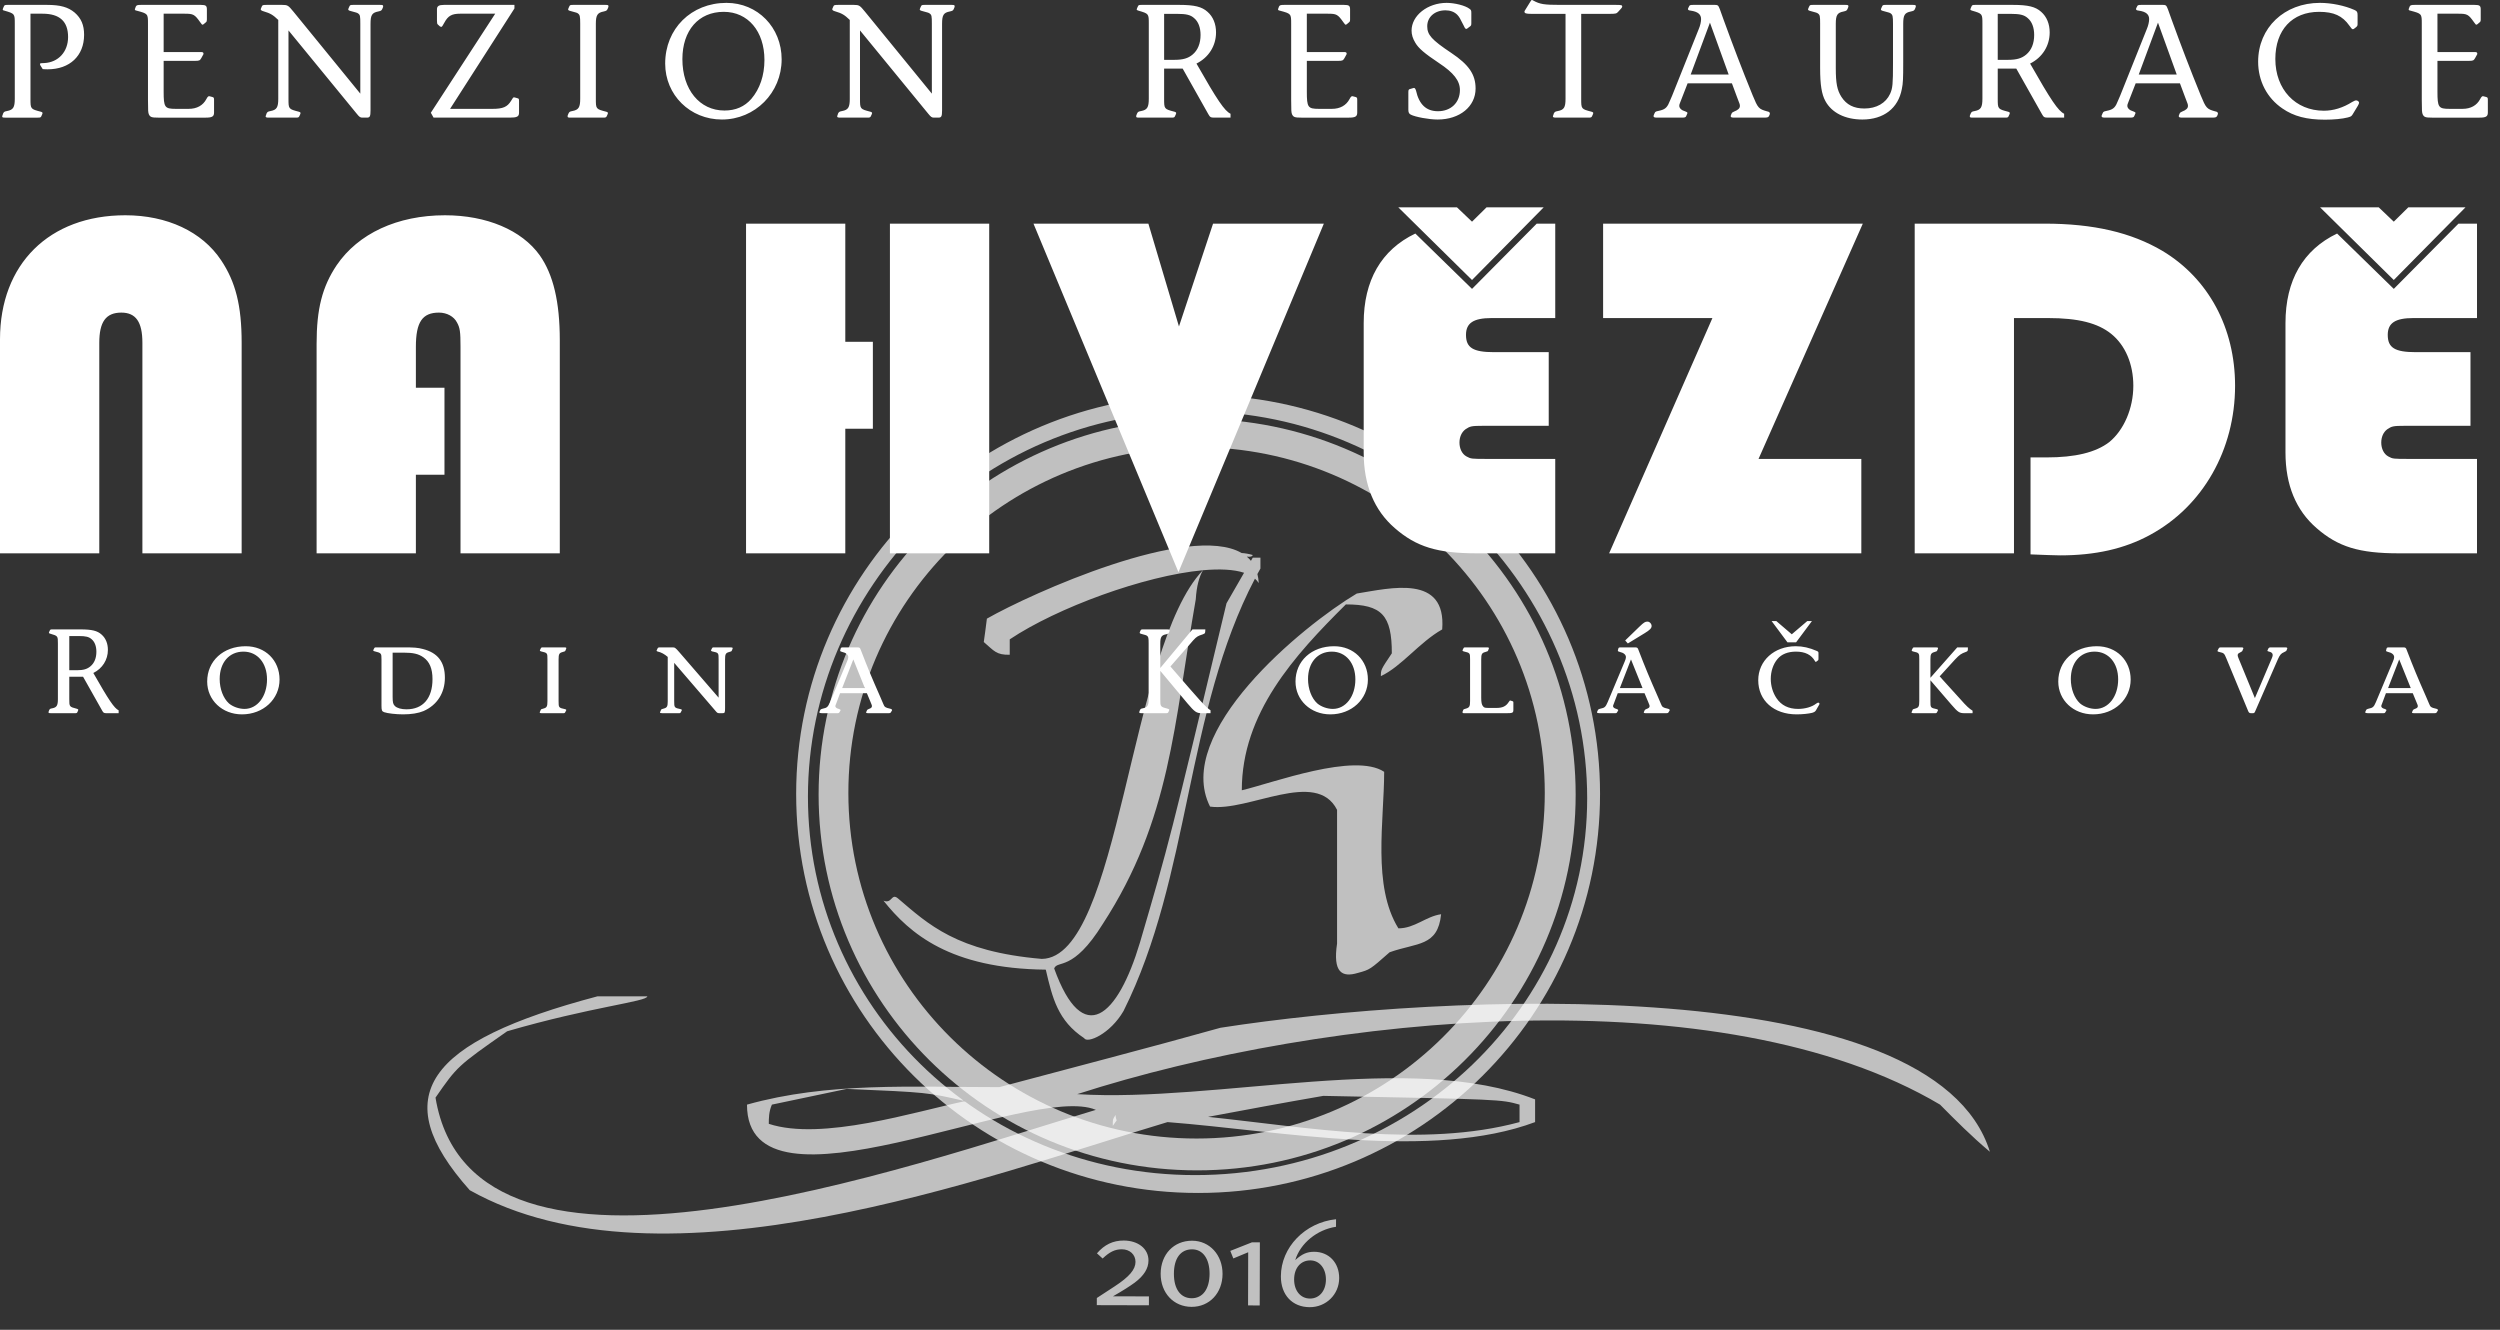
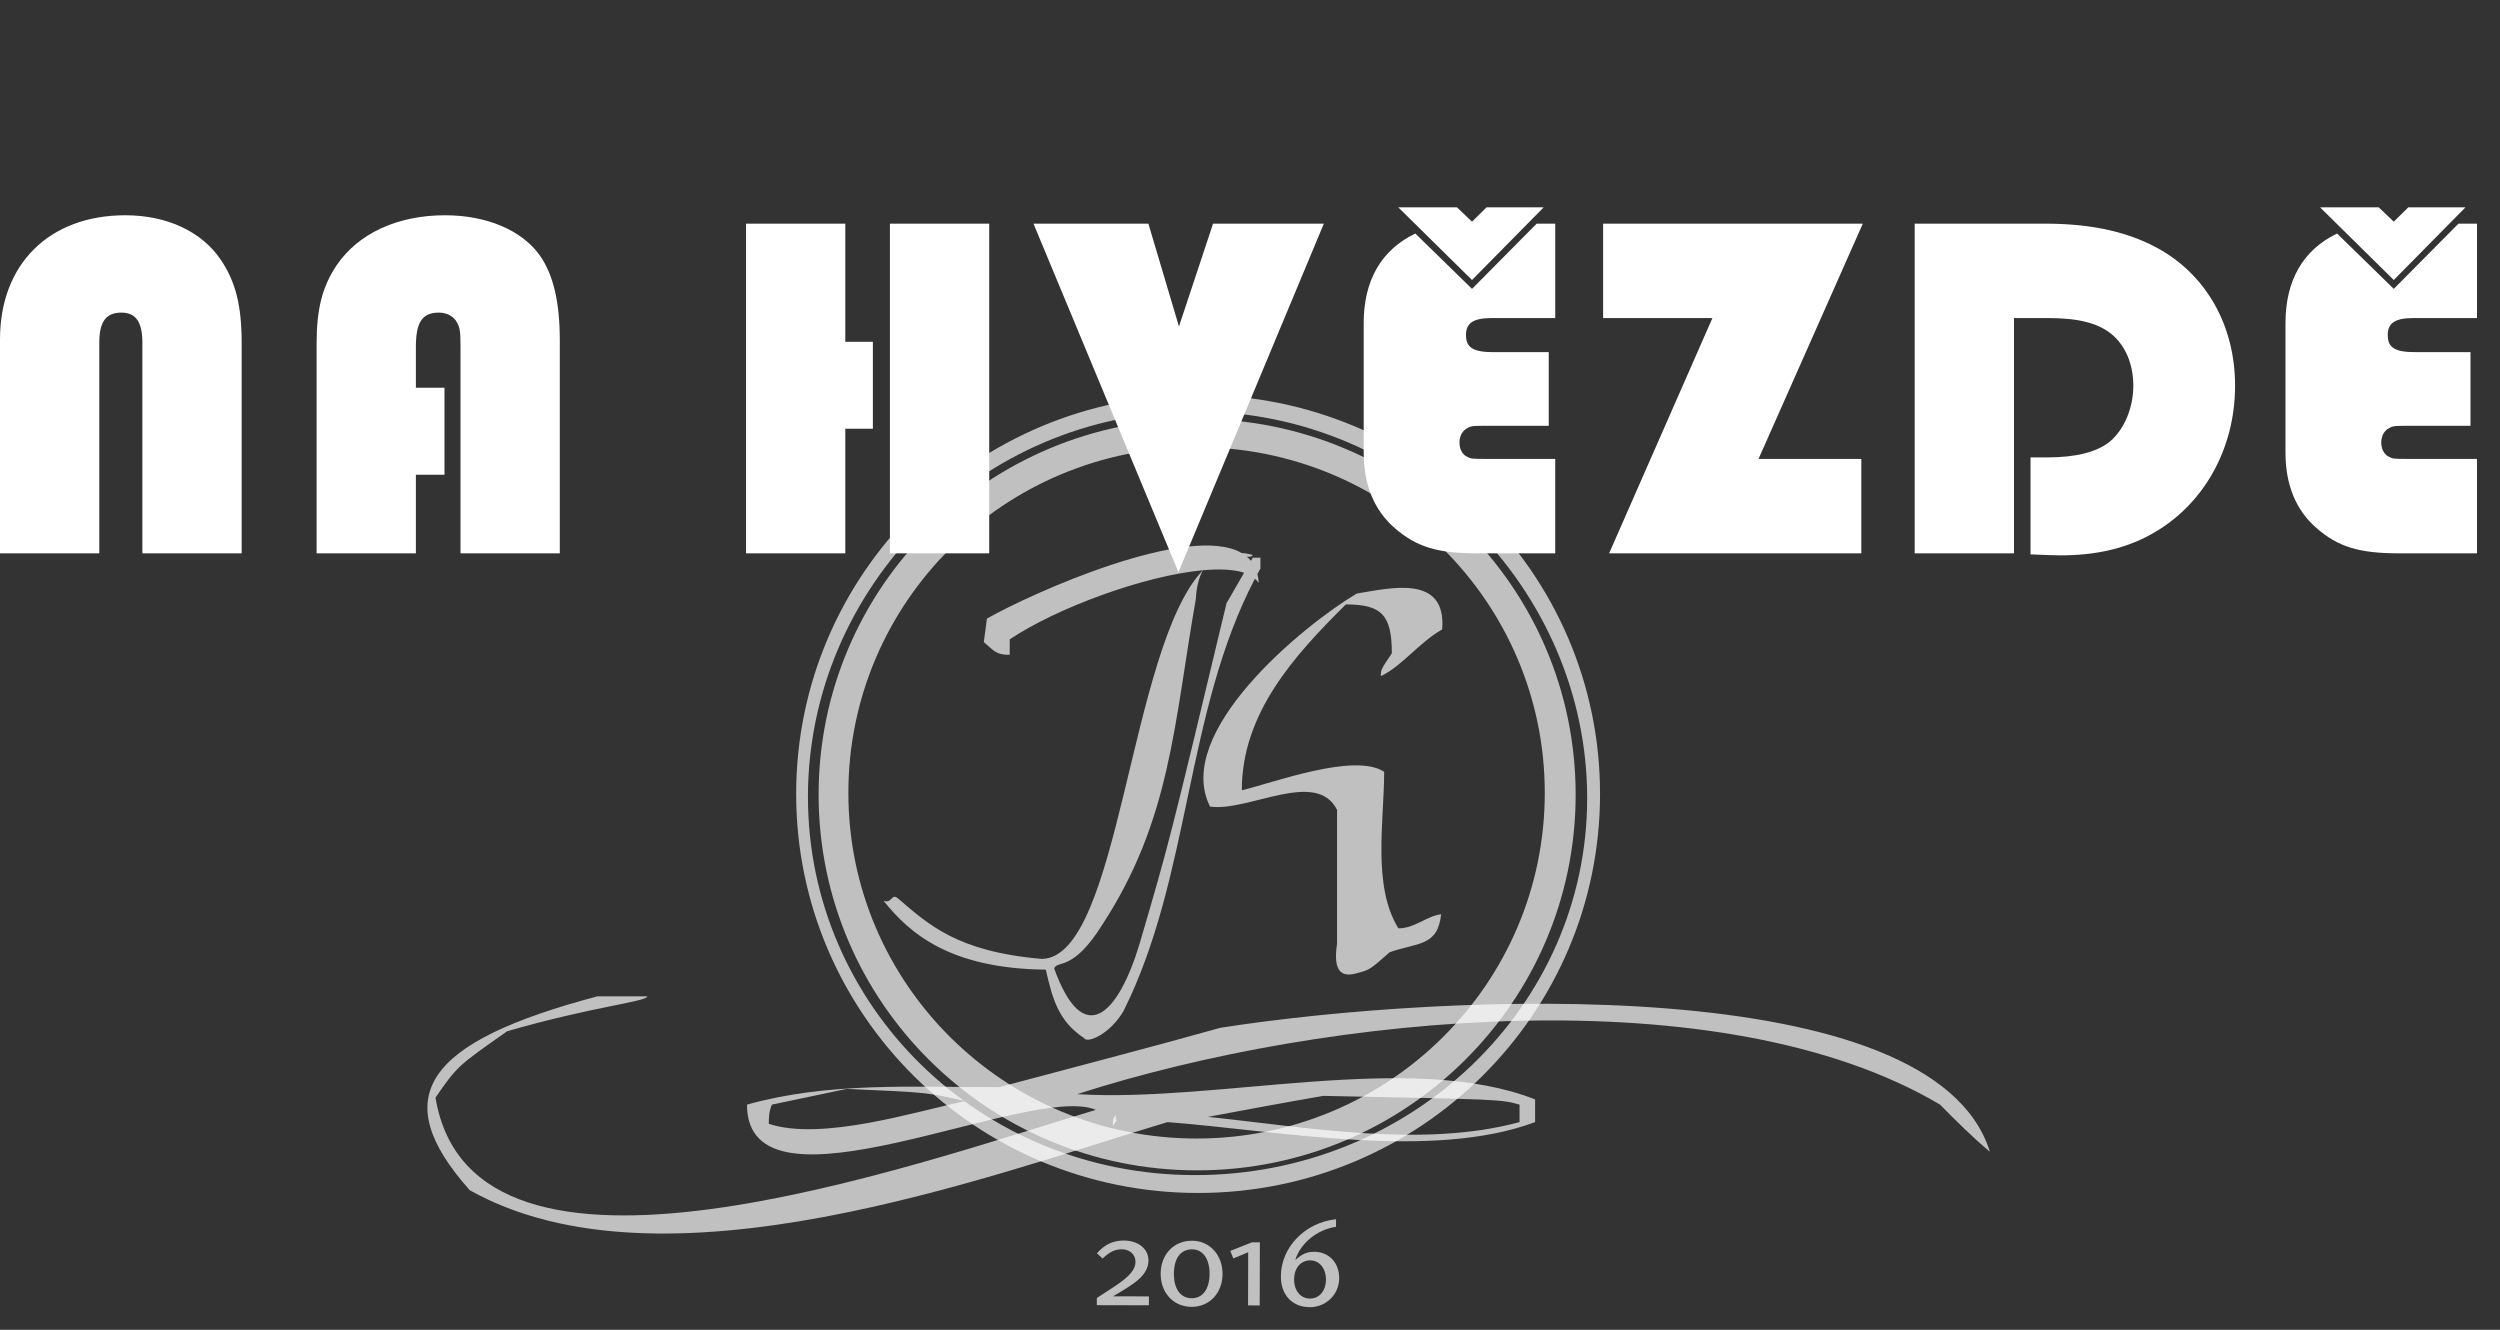
<svg xmlns="http://www.w3.org/2000/svg" width="100%" height="100%" viewBox="0 0 94 50" version="1.1" xml:space="preserve" style="fill-rule:evenodd;clip-rule:evenodd;stroke-linejoin:round;stroke-miterlimit:2;">
  <rect x="0" y="0" width="94" height="50" fill="#333333" stroke="none" />
  <path d="M45.231,21.441c-0.141,0.247 -0.24,0.597 -0.27,1.092c-0.823,4.701 -0.945,8.286 -3.498,12.21c-1.127,1.817 -1.703,1.344 -1.826,1.671c1.084,3.012 2.392,1.813 3.226,-0.977c1.112,-3.801 1.112,-3.801 3.253,-12.752l0.661,-1.149c-0.389,-0.128 -0.923,-0.151 -1.546,-0.095m-4.468,17.593c0.115,0.214 0.98,-0.154 1.482,-1.021c2.529,-5.062 2.319,-11.25 4.941,-16.255c0.056,0.05 0.104,0.104 0.142,0.165c-0.006,-0.123 -0.023,-0.235 -0.05,-0.339c0.037,-0.069 0.075,-0.138 0.114,-0.207l0,-0.409l-0.288,0l-0.069,0.119c-0.047,-0.057 -0.099,-0.109 -0.155,-0.157c0.124,0.01 0.207,0.001 0.222,-0.062c-0.143,-0.042 -0.282,-0.066 -0.417,-0.075c-1.973,-1.146 -7.898,1.51 -9.578,2.468c-0.039,0.322 -0.078,0.601 -0.117,0.879c0.39,0.334 0.468,0.49 0.976,0.479l0,-0.579c1.784,-1.193 5.069,-2.398 7.263,-2.599c-2.778,2.907 -3.114,14.568 -6.055,14.614c-3.209,-0.274 -4.277,-1.311 -5.407,-2.272c-0.259,-0.22 -0.216,0.213 -0.548,0.083c0.987,1.237 2.508,2.555 6.103,2.593c0.247,1.063 0.453,1.921 1.441,2.575m10.293,-2.452c0.453,-0.123 0.453,-0.123 1.194,-0.777c1.03,-0.368 1.812,-0.204 1.936,-1.43c-0.577,0.082 -0.989,0.531 -1.606,0.531c-0.988,-1.594 -0.535,-4.046 -0.535,-5.886c-1.112,-0.735 -4.159,0.409 -5.353,0.695c0,-2.902 1.976,-5.068 3.912,-6.989c1.358,0 1.729,0.408 1.729,1.839c-0.412,0.613 -0.412,0.613 -0.412,0.858c0.782,-0.367 1.441,-1.267 2.306,-1.757c0.164,-2.085 -1.936,-1.554 -3.212,-1.349c-2.059,1.226 -6.917,5.232 -5.517,8.011c1.441,0.205 3.994,-1.43 4.776,0.123l0,5.028c-0.161,1.077 0.176,1.287 0.782,1.103m-9.069,5.545c-0.02,-0.062 -0.041,-0.123 -0.041,-0.206c-0.124,0.185 -0.104,0.206 -0.104,0.411c0.042,-0.062 0.083,-0.123 0.145,-0.205m3.005,-25.313c-7.23,0 -13.093,5.821 -13.093,12.998c0,7.177 5.863,12.997 13.093,12.997c7.229,0 13.092,-5.82 13.092,-12.997c0,-7.177 -5.863,-12.998 -13.092,-12.998m0.02,-1.065c-7.858,0 -14.232,6.327 -14.232,14.129c0,7.801 6.374,14.128 14.232,14.128c7.859,0 14.233,-6.327 14.233,-14.128c0,-7.802 -6.374,-14.129 -14.233,-14.129m-0.072,28.435c8.138,0 14.738,-6.346 14.738,-14.173c0,-7.827 -6.563,-14.539 -14.701,-14.539c-8.138,0 -14.598,6.66 -14.598,14.487c0,7.826 6.423,14.225 14.561,14.225m0.109,0.672c-8.345,0 -15.113,-6.719 -15.113,-15.004c0,-8.284 6.768,-15.003 15.113,-15.003c8.345,0 15.113,6.719 15.113,15.003c0,8.285 -6.768,15.004 -15.113,15.004" style="fill:#fff;fill-opacity:0.69;" />
  <path d="M90.006,10.528l-2.771,-2.732l2.205,0l0.566,0.539l0.546,-0.539l2.15,0l-2.696,2.732Zm-2.131,-1.747c-1.281,0.613 -1.941,1.765 -1.941,3.364l0,4.869c0,1.226 0.396,2.174 1.169,2.843c0.81,0.706 1.602,0.948 3.092,0.948l2.94,0l0,-3.55l-2.526,0c-0.622,0 -0.641,0 -0.81,-0.093c-0.17,-0.093 -0.264,-0.297 -0.264,-0.52c0,-0.205 0.075,-0.39 0.226,-0.502c0.169,-0.111 0.207,-0.13 0.679,-0.13l2.45,0l0,-2.769l-2.055,0c-0.792,0 -1.056,-0.167 -1.056,-0.65c0,-0.446 0.283,-0.632 0.962,-0.632l2.394,0l0,-3.55l-0.697,0l-2.432,2.453l-2.131,-2.081Zm-12.149,3.178l1.282,0c1.131,0 1.866,0.186 2.375,0.595c0.528,0.427 0.83,1.133 0.83,1.951c0,0.855 -0.359,1.672 -0.905,2.118c-0.509,0.391 -1.282,0.576 -2.357,0.576l-0.603,0l0,3.646c0.566,0.019 0.848,0.037 1.112,0.037c1.32,0 2.413,-0.244 3.374,-0.765c1.999,-1.078 3.205,-3.215 3.205,-5.612c0,-2.175 -0.998,-4.033 -2.733,-5.073c-1.169,-0.688 -2.583,-1.023 -4.43,-1.023l-4.883,0l0,12.396l3.733,0l0,-8.846Zm-5.684,-3.55l-9.765,0l0,3.55l4.11,0l-3.884,8.846l9.483,0l0,-3.55l-3.865,0l3.921,-8.846Zm-14.694,2.119l-2.772,-2.732l2.206,0l0.566,0.539l0.546,-0.539l2.149,0l-2.695,2.732Zm-2.131,-1.747c-1.282,0.613 -1.942,1.765 -1.942,3.364l0,4.869c0,1.226 0.397,2.174 1.169,2.843c0.811,0.706 1.603,0.948 3.092,0.948l2.941,0l0,-3.55l-2.526,0c-0.622,0 -0.641,0 -0.811,-0.093c-0.17,-0.093 -0.264,-0.297 -0.264,-0.52c0,-0.205 0.076,-0.39 0.227,-0.502c0.169,-0.111 0.207,-0.13 0.678,-0.13l2.451,0l0,-2.769l-2.055,0c-0.792,0 -1.056,-0.167 -1.056,-0.65c0,-0.446 0.283,-0.632 0.962,-0.632l2.394,0l0,-3.55l-0.697,0l-2.432,2.453l-2.131,-2.081Zm-3.44,-0.372l-4.166,0l-1.282,3.866l-1.15,-3.866l-4.32,0l5.451,13.105l5.467,-13.105Zm-12.583,0l-3.733,0l0,12.396l3.733,0l0,-12.396Zm-4.374,4.442l-1.037,0l0,-4.442l-3.732,0l0,12.396l3.732,0l0,-4.684l1.037,0l0,-3.27Zm-16.108,1.728l-1.075,0l0,-1.542c0,-0.93 0.245,-1.283 0.867,-1.283c0.302,0 0.566,0.149 0.679,0.372c0.113,0.204 0.132,0.353 0.132,0.911l0,7.768l3.733,0l0,-8.01c0,-1.449 -0.245,-2.472 -0.754,-3.196c-0.679,-0.948 -1.999,-1.505 -3.563,-1.505c-1.791,0 -3.262,0.687 -4.072,1.877c-0.547,0.817 -0.755,1.653 -0.755,2.954l0,7.88l3.733,0l0,-2.955l1.075,0l0,-3.271Zm-16.712,6.226l3.733,0l0,-7.917c0,-0.781 0.245,-1.134 0.829,-1.134c0.547,0 0.792,0.353 0.792,1.134l0,7.917l3.732,0l0,-7.917c0,-1.394 -0.226,-2.286 -0.772,-3.103c-0.717,-1.078 -2.036,-1.691 -3.601,-1.691c-2.866,0 -4.713,1.839 -4.713,4.664l0,8.047Z" style="fill:#fff;" />
-   <path d="M91.648,0.515l0.781,0c0.339,0 0.385,0.025 0.596,0.324c0.064,0.082 0.064,0.089 0.083,0.089c0.013,0 0.032,-0.007 0.045,-0.019l0.083,-0.07c0.032,-0.026 0.039,-0.051 0.039,-0.108l0,-0.375c0,-0.14 -0.039,-0.172 -0.231,-0.172l-2.254,0c-0.134,0 -0.166,0.013 -0.191,0.07l-0.02,0.057c-0.013,0.019 -0.013,0.032 -0.013,0.045c0,0.019 0.02,0.038 0.064,0.044c0.429,0.115 0.429,0.115 0.429,0.496l0,2.866c0,0.413 0.007,0.464 0.033,0.534c0.051,0.108 0.102,0.127 0.352,0.127l1.786,0c0.243,0 0.313,-0.044 0.313,-0.19l0,-0.471c0,-0.082 -0.006,-0.095 -0.057,-0.114l-0.096,-0.025c-0.02,-0.007 -0.02,-0.007 -0.032,-0.007c-0.032,0 -0.064,0.032 -0.103,0.108c-0.128,0.242 -0.358,0.369 -0.666,0.369l-0.486,0c-0.416,0 -0.455,-0.057 -0.455,-0.649l0,-1.156l1.191,0c0.147,0 0.173,-0.013 0.224,-0.102l0.077,-0.14c0.006,-0.006 0.006,-0.019 0.006,-0.031c-0.006,-0.051 -0.025,-0.058 -0.121,-0.058l-1.377,0l0,-1.442Zm-3.003,0.057c0,-0.121 -0.02,-0.153 -0.116,-0.197c-0.371,-0.166 -0.87,-0.267 -1.299,-0.267c-1.338,0 -2.324,0.934 -2.324,2.211c0,0.725 0.333,1.367 0.915,1.761c0.423,0.292 0.909,0.42 1.601,0.42c0.32,0 0.653,-0.031 0.851,-0.083c0.122,-0.032 0.141,-0.045 0.186,-0.115l0.192,-0.317c0.032,-0.058 0.051,-0.096 0.051,-0.121c0,-0.045 -0.057,-0.089 -0.109,-0.089c-0.038,0 -0.064,0.013 -0.147,0.057c-0.352,0.222 -0.711,0.331 -1.069,0.331c-1.069,0 -1.824,-0.801 -1.824,-1.945c0,-1.093 0.634,-1.773 1.645,-1.773c0.55,0 0.877,0.146 1.14,0.521c0.07,0.101 0.102,0.133 0.127,0.133c0.013,0 0.026,-0.006 0.039,-0.012l0.083,-0.064c0.051,-0.044 0.058,-0.057 0.058,-0.14l0,-0.311Zm-6.8,2.23l-1.428,0l0.723,-1.951l0.705,1.951Zm0.121,0.331l0.192,0.515c0.109,0.279 0.109,0.279 0.109,0.337c0,0.088 -0.07,0.152 -0.217,0.209c-0.058,0.026 -0.071,0.032 -0.097,0.077l-0.031,0.082l0,0.019c0,0.038 0.038,0.051 0.128,0.051l1.133,0c0.122,0 0.159,-0.013 0.185,-0.07l0.02,-0.051c0.006,-0.012 0.006,-0.025 0.006,-0.038c-0.006,-0.044 -0.032,-0.063 -0.102,-0.076c-0.32,-0.089 -0.346,-0.121 -0.545,-0.604c-0.409,-1.004 -0.736,-1.862 -1.094,-2.847c-0.154,-0.432 -0.154,-0.438 -0.18,-0.483c-0.032,-0.057 -0.057,-0.07 -0.153,-0.07l-0.794,0c-0.134,0 -0.154,0.007 -0.179,0.077l-0.026,0.05c-0.006,0.013 -0.006,0.026 -0.006,0.032c0,0.032 0.032,0.051 0.102,0.057c0.269,0.038 0.391,0.14 0.391,0.318c0,0.102 -0.032,0.248 -0.09,0.381l-0.999,2.498l-0.077,0.178c-0.095,0.248 -0.166,0.324 -0.351,0.375c-0.058,0.013 -0.116,0.025 -0.161,0.038c-0.045,0.019 -0.052,0.025 -0.071,0.07l-0.032,0.076c-0.007,0.013 -0.007,0.026 -0.007,0.032c0,0.044 0.039,0.057 0.13,0.057l0.947,0c0.102,0 0.135,-0.013 0.154,-0.063l0.025,-0.058c0.02,-0.044 0.02,-0.044 0.02,-0.05c0,-0.026 -0.026,-0.045 -0.084,-0.064c-0.141,-0.038 -0.224,-0.121 -0.224,-0.21c0,-0.032 0.007,-0.063 0.032,-0.12l0.282,-0.725l1.664,0Zm-6.851,-0.883l0,-1.729l0.487,0c0.345,0 0.505,0.038 0.64,0.159c0.16,0.133 0.243,0.356 0.243,0.635c0,0.318 -0.102,0.573 -0.301,0.738c-0.166,0.139 -0.358,0.197 -0.678,0.197l-0.391,0Zm0.698,0.33l0.967,1.716c0.064,0.114 0.089,0.127 0.236,0.127l0.596,0l0,-0.146c-0.224,-0.108 -0.493,-0.502 -1.28,-1.887c0.461,-0.229 0.736,-0.668 0.736,-1.17c0,-0.317 -0.109,-0.591 -0.32,-0.775c-0.212,-0.191 -0.487,-0.261 -1.063,-0.261l-1.415,0c-0.109,0 -0.121,0.007 -0.147,0.07l-0.025,0.057c-0.007,0.019 -0.013,0.032 -0.013,0.045c0,0.019 0.019,0.032 0.064,0.044c0.39,0.115 0.39,0.115 0.39,0.496l0,2.809c0,0.331 -0.058,0.426 -0.288,0.47c-0.109,0.019 -0.122,0.032 -0.153,0.096l-0.026,0.063c-0.007,0.013 -0.007,0.032 -0.007,0.045c0,0.038 0.026,0.044 0.122,0.044l1.197,0c0.109,0 0.122,-0.006 0.147,-0.07l0.026,-0.057c0.006,-0.019 0.013,-0.032 0.013,-0.044c0,-0.019 -0.02,-0.039 -0.064,-0.051c-0.391,-0.102 -0.391,-0.102 -0.391,-0.496l0,-1.125l0.698,0Zm-4.252,-1.684c0,-0.331 0.057,-0.419 0.288,-0.464c0.109,-0.025 0.122,-0.032 0.154,-0.095l0.025,-0.064c0.007,-0.012 0.007,-0.032 0.007,-0.044c0,-0.038 -0.026,-0.045 -0.122,-0.045l-1.005,0c-0.109,0 -0.122,0.007 -0.147,0.07l-0.026,0.057c-0.006,0.019 -0.013,0.032 -0.013,0.045c0,0.019 0.019,0.038 0.064,0.051c0.256,0.07 0.263,0.07 0.301,0.095c0.077,0.057 0.09,0.102 0.09,0.394l0,1.481c0,0.781 -0.013,0.94 -0.109,1.15c-0.16,0.35 -0.512,0.553 -0.967,0.553c-0.397,0 -0.672,-0.14 -0.864,-0.438c-0.16,-0.255 -0.211,-0.503 -0.211,-1.087l0,-1.659c0,-0.331 0.058,-0.419 0.294,-0.464c0.103,-0.025 0.116,-0.032 0.147,-0.095l0.026,-0.064c0.007,-0.012 0.007,-0.032 0.007,-0.044c0,-0.038 -0.026,-0.045 -0.122,-0.045l-1.21,0c-0.109,0 -0.121,0.007 -0.147,0.07l-0.026,0.057c-0.006,0.019 -0.013,0.038 -0.013,0.045c0,0.019 0.02,0.038 0.065,0.051c0.256,0.07 0.262,0.07 0.3,0.095c0.083,0.057 0.09,0.095 0.09,0.394l0,1.671c0,0.617 0.057,0.979 0.198,1.233c0.237,0.439 0.743,0.694 1.39,0.694c0.8,0 1.35,-0.421 1.485,-1.151c0.044,-0.21 0.051,-0.382 0.051,-0.992l0,-1.455Zm-6.563,1.906l-1.428,0l0.724,-1.951l0.704,1.951Zm0.122,0.331l0.191,0.515c0.109,0.279 0.109,0.279 0.109,0.337c0,0.088 -0.07,0.152 -0.217,0.209c-0.058,0.026 -0.071,0.032 -0.096,0.077l-0.032,0.082l0,0.019c0,0.038 0.038,0.051 0.128,0.051l1.133,0c0.122,0 0.16,-0.013 0.185,-0.07l0.02,-0.051c0.006,-0.012 0.006,-0.025 0.006,-0.038c-0.006,-0.044 -0.032,-0.063 -0.102,-0.076c-0.32,-0.089 -0.346,-0.121 -0.545,-0.604c-0.409,-1.004 -0.736,-1.862 -1.094,-2.847c-0.154,-0.432 -0.154,-0.438 -0.18,-0.483c-0.031,-0.057 -0.057,-0.07 -0.153,-0.07l-0.794,0c-0.134,0 -0.154,0.007 -0.179,0.077l-0.026,0.05c-0.006,0.013 -0.006,0.026 -0.006,0.032c0,0.032 0.032,0.051 0.102,0.057c0.269,0.038 0.391,0.14 0.391,0.318c0,0.102 -0.032,0.248 -0.09,0.381l-0.998,2.498l-0.077,0.178c-0.096,0.248 -0.167,0.324 -0.352,0.375c-0.058,0.013 -0.116,0.025 -0.161,0.038c-0.045,0.019 -0.052,0.025 -0.071,0.07l-0.032,0.076c-0.006,0.013 -0.006,0.026 -0.006,0.032c0,0.044 0.038,0.057 0.129,0.057l0.947,0c0.103,0 0.135,-0.013 0.154,-0.063l0.025,-0.058c0.02,-0.044 0.02,-0.044 0.02,-0.05c0,-0.026 -0.026,-0.045 -0.084,-0.064c-0.14,-0.038 -0.224,-0.121 -0.224,-0.21c0,-0.032 0.007,-0.063 0.032,-0.12l0.282,-0.725l1.665,0Zm-6.256,-2.612l0,3.19c0,0.331 -0.058,0.42 -0.288,0.464c-0.103,0.019 -0.122,0.032 -0.154,0.096l-0.019,0.063c-0.013,0.013 -0.013,0.032 -0.013,0.045c0,0.031 0.032,0.044 0.122,0.044l1.209,0c0.103,0 0.122,-0.006 0.148,-0.07l0.025,-0.057c0.007,-0.019 0.013,-0.032 0.013,-0.044c0,-0.019 -0.019,-0.039 -0.064,-0.051c-0.39,-0.102 -0.39,-0.102 -0.39,-0.49l0,-3.19l1.056,0c0.237,0 0.275,-0.006 0.339,-0.083l0.115,-0.127c0.019,-0.025 0.032,-0.044 0.032,-0.063c0,-0.057 -0.032,-0.064 -0.243,-0.064l-2.081,0c-0.62,0 -0.768,-0.025 -1.024,-0.165c-0.019,-0.013 -0.032,-0.019 -0.044,-0.019c-0.02,0 -0.026,0.006 -0.058,0.057l-0.193,0.312c-0.032,0.05 -0.032,0.05 -0.032,0.069c0,0.064 0.065,0.083 0.257,0.083l1.287,0Zm-3.542,-0.025c0,-0.102 -0.006,-0.121 -0.07,-0.166c-0.154,-0.121 -0.557,-0.222 -0.858,-0.222c-0.717,0 -1.319,0.476 -1.319,1.042c0,0.153 0.045,0.299 0.141,0.458c0.122,0.209 0.346,0.4 0.89,0.763c0.557,0.368 0.787,0.667 0.787,1.016c0,0.471 -0.339,0.795 -0.825,0.795c-0.442,0 -0.711,-0.255 -0.826,-0.776c-0.02,-0.063 -0.045,-0.101 -0.077,-0.101c-0.006,0 -0.019,0.006 -0.045,0.012l-0.109,0.032c-0.045,0.013 -0.057,0.032 -0.057,0.121l0,0.655c0,0.101 0.025,0.152 0.089,0.184c0.167,0.089 0.691,0.185 1.012,0.185c0.832,0 1.427,-0.49 1.427,-1.164c0,-0.528 -0.249,-0.896 -0.915,-1.341c-0.743,-0.496 -0.903,-0.68 -0.903,-1.004c0,-0.349 0.288,-0.597 0.685,-0.597c0.179,0 0.333,0.057 0.442,0.165c0.083,0.089 0.102,0.127 0.249,0.419c0.039,0.089 0.064,0.115 0.09,0.115c0.019,0 0.032,-0.007 0.045,-0.02l0.109,-0.082c0.032,-0.026 0.038,-0.051 0.038,-0.121l0,-0.368Zm-6.185,0.019l0.781,0c0.339,0 0.384,0.025 0.595,0.324c0.064,0.082 0.064,0.089 0.083,0.089c0.013,0 0.032,-0.007 0.045,-0.019l0.083,-0.07c0.033,-0.026 0.039,-0.051 0.039,-0.108l0,-0.375c0,-0.14 -0.039,-0.172 -0.231,-0.172l-2.253,0c-0.135,0 -0.166,0.013 -0.192,0.07l-0.019,0.057c-0.013,0.019 -0.013,0.032 -0.013,0.045c0,0.019 0.019,0.038 0.064,0.044c0.429,0.115 0.429,0.115 0.429,0.496l0,2.866c0,0.413 0.006,0.464 0.032,0.534c0.051,0.108 0.102,0.127 0.352,0.127l1.786,0c0.243,0 0.314,-0.044 0.314,-0.19l0,-0.471c0,-0.082 -0.007,-0.095 -0.058,-0.114l-0.096,-0.025c-0.019,-0.007 -0.019,-0.007 -0.032,-0.007c-0.032,0 -0.064,0.032 -0.102,0.108c-0.129,0.242 -0.359,0.369 -0.666,0.369l-0.487,0c-0.416,0 -0.454,-0.057 -0.454,-0.649l0,-1.156l1.191,0c0.147,0 0.172,-0.013 0.224,-0.102l0.076,-0.14c0.007,-0.006 0.007,-0.019 0.007,-0.031c-0.007,-0.051 -0.026,-0.058 -0.122,-0.058l-1.376,0l0,-1.442Zm-5.366,1.735l0,-1.729l0.486,0c0.346,0 0.506,0.038 0.641,0.159c0.16,0.133 0.243,0.356 0.243,0.635c0,0.318 -0.103,0.573 -0.301,0.738c-0.166,0.139 -0.359,0.197 -0.679,0.197l-0.39,0Zm0.698,0.33l0.966,1.716c0.064,0.114 0.09,0.127 0.237,0.127l0.596,0l0,-0.146c-0.225,-0.108 -0.493,-0.502 -1.281,-1.887c0.461,-0.229 0.736,-0.668 0.736,-1.17c0,-0.317 -0.108,-0.591 -0.32,-0.775c-0.211,-0.191 -0.486,-0.261 -1.062,-0.261l-1.415,0c-0.109,0 -0.122,0.007 -0.147,0.07l-0.026,0.057c-0.006,0.019 -0.013,0.032 -0.013,0.045c0,0.019 0.02,0.032 0.064,0.044c0.391,0.115 0.391,0.115 0.391,0.496l0,2.809c0,0.331 -0.058,0.426 -0.288,0.47c-0.109,0.019 -0.122,0.032 -0.154,0.096l-0.025,0.063c-0.007,0.013 -0.007,0.032 -0.007,0.045c0,0.038 0.026,0.044 0.122,0.044l1.197,0c0.109,0 0.121,-0.006 0.147,-0.07l0.026,-0.057c0.006,-0.019 0.012,-0.032 0.012,-0.044c0,-0.019 -0.019,-0.039 -0.064,-0.051c-0.39,-0.102 -0.39,-0.102 -0.39,-0.496l0,-1.125l0.698,0Zm-12.517,1.131c0,0.325 -0.057,0.42 -0.288,0.464c-0.102,0.019 -0.122,0.032 -0.154,0.096l-0.019,0.063c-0.012,0.013 -0.012,0.032 -0.012,0.045c0,0.031 0.025,0.044 0.121,0.044l1.005,0c0.102,0 0.122,-0.006 0.147,-0.07l0.026,-0.057c0.006,-0.019 0.013,-0.038 0.013,-0.044c0,-0.019 -0.02,-0.039 -0.064,-0.051c-0.391,-0.102 -0.391,-0.102 -0.391,-0.49l0,-2.567l2.567,3.133c0.103,0.127 0.135,0.146 0.218,0.146l0.16,0c0.115,0 0.141,-0.044 0.141,-0.273l0,-3.254c0,-0.331 0.057,-0.419 0.288,-0.464c0.109,-0.025 0.122,-0.032 0.153,-0.095l0.026,-0.064c0.006,-0.012 0.006,-0.032 0.006,-0.044c0,-0.038 -0.025,-0.045 -0.121,-0.045l-1.005,0c-0.109,0 -0.122,0.007 -0.147,0.07l-0.026,0.057c-0.007,0.019 -0.013,0.038 -0.013,0.045c0,0.019 0.019,0.038 0.064,0.051c0.256,0.07 0.263,0.07 0.301,0.095c0.083,0.057 0.09,0.095 0.09,0.394l0,2.625l-2.516,-3.083c-0.192,-0.235 -0.218,-0.254 -0.422,-0.254l-0.577,0c-0.141,0 -0.166,0.007 -0.185,0.051l-0.039,0.089l-0.006,0.025c0,0.032 0.038,0.058 0.108,0.077c0.257,0.076 0.353,0.133 0.551,0.324l0,2.961Zm-4.738,-3.266c0.909,0 1.529,0.73 1.529,1.811c0,0.578 -0.172,1.087 -0.493,1.462c-0.255,0.292 -0.588,0.438 -1.011,0.438c-0.934,0 -1.581,-0.788 -1.581,-1.932c0,-1.08 0.608,-1.779 1.556,-1.779m0.102,-0.337c-1.325,0 -2.305,0.972 -2.305,2.282c0,1.181 0.935,2.104 2.132,2.104c1.248,0 2.247,-1.005 2.247,-2.263c0,-1.201 -0.903,-2.123 -2.074,-2.123m-4.912,0.788c0,-0.324 0.058,-0.419 0.295,-0.464c0.102,-0.025 0.115,-0.032 0.147,-0.095l0.026,-0.064c0.006,-0.012 0.006,-0.032 0.006,-0.044c0,-0.038 -0.025,-0.045 -0.121,-0.045l-1.21,0c-0.109,0 -0.122,0.007 -0.147,0.07l-0.026,0.057c-0.006,0.019 -0.013,0.032 -0.013,0.045c0,0.019 0.019,0.038 0.064,0.051c0.256,0.07 0.262,0.07 0.301,0.095c0.077,0.057 0.09,0.102 0.09,0.394l0,2.815c0,0.325 -0.058,0.42 -0.295,0.464c-0.102,0.019 -0.115,0.032 -0.147,0.096l-0.026,0.063c-0.006,0.013 -0.006,0.032 -0.006,0.045c0,0.038 0.026,0.044 0.122,0.044l1.209,0c0.103,0 0.122,-0.006 0.148,-0.07l0.025,-0.057c0.007,-0.019 0.013,-0.032 0.013,-0.044c0,-0.019 -0.019,-0.039 -0.064,-0.051c-0.391,-0.102 -0.391,-0.102 -0.391,-0.49l0,-2.815Zm-5.481,3.197l2.42,-3.775l0,-0.134l-2.65,0c-0.192,0 -0.263,0.045 -0.263,0.165l0,0.426c0,0.096 0.007,0.121 0.032,0.146l0.077,0.07c0.013,0.007 0.039,0.02 0.051,0.02c0.026,0 0.052,-0.032 0.122,-0.166c0.134,-0.248 0.275,-0.33 0.589,-0.33l1.319,0l-2.42,3.724l0.102,0.184l2.862,0c0.275,0 0.352,-0.038 0.352,-0.184l0,-0.432c0,-0.089 -0.006,-0.102 -0.064,-0.115l-0.109,-0.031l-0.019,0c-0.026,0 -0.039,0.012 -0.109,0.133c-0.141,0.229 -0.307,0.299 -0.698,0.299l-1.594,0Zm-6.46,-0.382c0,0.325 -0.058,0.42 -0.288,0.464c-0.103,0.019 -0.122,0.032 -0.154,0.096l-0.019,0.063c-0.013,0.013 -0.013,0.032 -0.013,0.045c0,0.031 0.025,0.044 0.122,0.044l1.005,0c0.102,0 0.121,-0.006 0.147,-0.07l0.025,-0.057c0.007,-0.019 0.013,-0.038 0.013,-0.044c0,-0.019 -0.019,-0.039 -0.064,-0.051c-0.39,-0.102 -0.39,-0.102 -0.39,-0.49l0,-2.567l2.567,3.133c0.102,0.127 0.134,0.146 0.217,0.146l0.161,0c0.115,0 0.14,-0.044 0.14,-0.273l0,-3.254c0,-0.331 0.058,-0.419 0.289,-0.464c0.108,-0.025 0.121,-0.032 0.153,-0.095l0.026,-0.064c0.006,-0.012 0.006,-0.032 0.006,-0.044c0,-0.038 -0.026,-0.045 -0.121,-0.045l-1.005,0c-0.109,0 -0.122,0.007 -0.148,0.07l-0.026,0.057c-0.006,0.019 -0.012,0.038 -0.012,0.045c0,0.019 0.019,0.038 0.064,0.051c0.256,0.07 0.262,0.07 0.301,0.095c0.083,0.057 0.089,0.095 0.089,0.394l0,2.625l-2.515,-3.083c-0.193,-0.235 -0.218,-0.254 -0.423,-0.254l-0.576,0c-0.141,0 -0.167,0.007 -0.186,0.051l-0.038,0.089l-0.007,0.025c0,0.032 0.039,0.058 0.109,0.077c0.256,0.076 0.352,0.133 0.551,0.324l0,2.961Zm-4.31,-3.196l0.781,0c0.339,0 0.384,0.025 0.596,0.324c0.063,0.082 0.063,0.089 0.083,0.089c0.012,0 0.032,-0.007 0.044,-0.019l0.084,-0.07c0.032,-0.026 0.038,-0.051 0.038,-0.108l0,-0.375c0,-0.14 -0.038,-0.172 -0.23,-0.172l-2.254,0c-0.134,0 -0.166,0.013 -0.192,0.07l-0.019,0.057c-0.013,0.019 -0.013,0.032 -0.013,0.045c0,0.019 0.019,0.038 0.064,0.044c0.429,0.115 0.429,0.115 0.429,0.496l0,2.866c0,0.413 0.006,0.464 0.032,0.534c0.051,0.108 0.103,0.127 0.352,0.127l1.786,0c0.244,0 0.314,-0.044 0.314,-0.19l0,-0.471c0,-0.082 -0.006,-0.095 -0.058,-0.114l-0.096,-0.025c-0.019,-0.007 -0.019,-0.007 -0.032,-0.007c-0.032,0 -0.064,0.032 -0.102,0.108c-0.128,0.242 -0.359,0.369 -0.666,0.369l-0.486,0c-0.416,0 -0.455,-0.057 -0.455,-0.649l0,-1.156l1.191,0c0.147,0 0.173,-0.013 0.224,-0.102l0.077,-0.14c0.006,-0.006 0.006,-0.019 0.006,-0.031c-0.006,-0.051 -0.026,-0.058 -0.121,-0.058l-1.377,0l0,-1.442Zm-4.546,2.084c0.083,0.007 0.153,0.007 0.185,0.007c0.832,0 1.37,-0.509 1.37,-1.297c0,-0.369 -0.109,-0.623 -0.358,-0.839c-0.244,-0.203 -0.538,-0.286 -1.031,-0.286l-1.485,0c-0.109,0 -0.122,0.007 -0.148,0.07l-0.025,0.057c-0.007,0.019 -0.013,0.032 -0.013,0.045c0,0.019 0.019,0.038 0.064,0.044c0.39,0.115 0.39,0.115 0.39,0.496l0,2.815c0,0.325 -0.057,0.42 -0.294,0.464c-0.102,0.019 -0.115,0.032 -0.147,0.096l-0.019,0.063c-0.013,0.013 -0.013,0.032 -0.013,0.045c0,0.038 0.025,0.044 0.121,0.044l1.21,0c0.109,0 0.122,-0.006 0.148,-0.07l0.025,-0.057c0.007,-0.019 0.013,-0.032 0.013,-0.044c0,-0.019 -0.019,-0.039 -0.064,-0.051c-0.39,-0.102 -0.39,-0.102 -0.39,-0.49l0,-3.196l0.454,0c0.647,0 0.96,0.292 0.96,0.877c0,0.553 -0.364,0.953 -0.896,0.979c-0.16,0.006 -0.16,0.006 -0.16,0.044c0,0.013 0.006,0.038 0.026,0.063l0.077,0.121Z" style="fill:#fff;" />
  <path d="M22.465,37.462l1.874,0c0,0.197 -2.108,0.394 -5.27,1.314c-1.874,1.313 -1.874,1.313 -2.694,2.495c1.405,8.473 17.803,2.562 24.83,0.46c-2.459,-1.051 -13.118,4.4 -13.118,-0.197c3.046,-0.854 6.208,-0.657 9.488,-0.657c2.693,-0.722 5.504,-1.445 8.315,-2.233c8.433,-1.313 26.822,-2.167 28.93,4.663c-0.702,-0.591 -1.288,-1.182 -1.874,-1.773c-8.198,-4.86 -23.073,-3.415 -32.443,-0.394c5.27,0.328 12.532,-1.642 17.217,0.197l0,0.854c-3.865,1.445 -9.604,0.328 -13.821,0c-6.793,2.036 -18.974,6.633 -26.236,2.561c-3.162,-3.547 -1.64,-5.583 4.802,-7.29m9.37,3.481c-0.937,0.197 -1.874,0.394 -2.811,0.591c-0.117,0.263 -0.117,0.525 -0.117,0.722c1.991,0.657 5.505,-0.459 7.379,-0.853c-1.405,-0.329 -1.405,-0.329 -4.451,-0.46m17.921,0.262c-1.523,0.263 -2.929,0.526 -4.334,0.789c3.748,0.394 8.082,1.182 11.713,0.197l0,-0.657c-0.703,-0.197 -0.703,-0.197 -7.379,-0.329" style="fill:#fff;fill-opacity:0.69;" />
-   <path d="M90.644,25.871l-0.852,0l0.418,-1.077l0.434,1.077Zm0.076,0.194l0.137,0.331c0.053,0.127 0.053,0.127 0.053,0.151c0,0.052 -0.028,0.08 -0.124,0.113c-0.042,0.019 -0.057,0.029 -0.066,0.057l-0.024,0.052c-0.005,0.009 -0.005,0.014 -0.005,0.019c0,0.019 0.019,0.028 0.067,0.028l0.775,0c0.058,0 0.076,-0.009 0.091,-0.038l0.038,-0.061l0.005,-0.019c0,-0.024 -0.029,-0.043 -0.091,-0.056c-0.157,-0.034 -0.195,-0.057 -0.238,-0.171c-0.023,-0.056 -0.009,-0.028 -0.038,-0.089c-0.024,-0.052 -0.048,-0.109 -0.071,-0.166c-0.333,-0.756 -0.471,-1.086 -0.742,-1.79c-0.024,-0.071 -0.048,-0.085 -0.12,-0.085l-0.518,0c-0.086,0 -0.1,0.004 -0.114,0.042l-0.015,0.057c-0.005,0.014 -0.005,0.019 -0.005,0.024c0,0.023 0.024,0.037 0.072,0.047c0.148,0.033 0.233,0.104 0.233,0.198c0,0.043 -0.014,0.09 -0.047,0.166l-0.638,1.521c-0.081,0.189 -0.115,0.217 -0.276,0.25c-0.067,0.019 -0.087,0.028 -0.101,0.071l-0.024,0.052l0,0.014c0,0.024 0.029,0.033 0.096,0.033l0.571,0c0.058,0 0.072,-0.004 0.091,-0.042l0.028,-0.048c0.005,-0.014 0.01,-0.023 0.01,-0.023c0,-0.019 -0.024,-0.033 -0.067,-0.048c-0.081,-0.018 -0.128,-0.061 -0.128,-0.103c0,-0.019 0.004,-0.038 0.028,-0.09l0.147,-0.397l1.01,0Zm-5.936,0.184l-0.619,-1.507c-0.024,-0.066 -0.028,-0.075 -0.028,-0.104c0,-0.047 0.019,-0.071 0.09,-0.104c0.076,-0.042 0.081,-0.042 0.095,-0.085l0.019,-0.047c0.005,-0.009 0.01,-0.019 0.01,-0.023c0,-0.029 -0.024,-0.038 -0.086,-0.038l-0.728,0c-0.081,0 -0.095,0.004 -0.119,0.047l-0.034,0.066c-0.005,0.005 -0.005,0.01 -0.005,0.019c0,0.023 0.02,0.033 0.072,0.043c0.167,0.037 0.181,0.047 0.262,0.245l0.818,1.975c0.024,0.061 0.053,0.08 0.105,0.08l0.072,0c0.048,0 0.061,-0.014 0.085,-0.066l0.857,-1.965c0.071,-0.161 0.123,-0.218 0.223,-0.26c0.086,-0.043 0.091,-0.043 0.105,-0.08l0.024,-0.062l0,-0.009c-0.005,-0.024 -0.019,-0.033 -0.067,-0.033l-0.542,0c-0.062,0 -0.081,0.009 -0.105,0.047l-0.023,0.052c-0.006,0.009 -0.01,0.019 -0.01,0.024c0,0.018 0.019,0.028 0.062,0.037c0.09,0.019 0.137,0.062 0.137,0.128c0,0.028 -0.009,0.061 -0.028,0.108l-0.642,1.512Zm-6.027,-1.748c0.524,0 0.886,0.426 0.886,1.044c0,0.638 -0.362,1.11 -0.848,1.11c-0.209,0 -0.442,-0.084 -0.585,-0.207c-0.214,-0.194 -0.347,-0.544 -0.347,-0.917c0,-0.619 0.356,-1.03 0.894,-1.03m0.086,-0.203c-0.847,0 -1.452,0.553 -1.452,1.328c0,0.699 0.567,1.234 1.309,1.234c0.8,0 1.413,-0.568 1.413,-1.31c0,-0.723 -0.537,-1.252 -1.27,-1.252m-6.259,1.186l0,-0.69c0,-0.198 0.024,-0.241 0.152,-0.278l0.071,-0.024c0.019,-0.01 0.024,-0.014 0.034,-0.038l0.028,-0.066l0,-0.014c-0.005,-0.029 -0.014,-0.033 -0.081,-0.033l-0.795,0c-0.052,0 -0.061,0.004 -0.081,0.042l-0.028,0.057c-0.004,0.005 -0.004,0.009 -0.004,0.019c0,0.014 0.014,0.023 0.042,0.033c0.243,0.057 0.243,0.057 0.243,0.302l0,1.569c0,0.198 -0.024,0.245 -0.152,0.279l-0.076,0.023c-0.015,0.009 -0.02,0.014 -0.029,0.038l-0.028,0.066c-0.005,0.005 -0.005,0.014 -0.005,0.014c-0.005,0.024 0.019,0.033 0.085,0.033l0.795,0c0.047,0 0.062,-0.004 0.081,-0.042l0.028,-0.057c0.005,-0.005 0.005,-0.014 0.005,-0.019c0,-0.014 -0.014,-0.024 -0.043,-0.033c-0.242,-0.052 -0.242,-0.057 -0.242,-0.302l0,-0.785l0.785,0.912c0.257,0.298 0.305,0.326 0.509,0.326l0.291,0l0,-0.094c-0.124,-0.076 -0.229,-0.17 -0.457,-0.43l-0.348,-0.383l-0.338,-0.373c-0.028,-0.038 -0.062,-0.071 -0.095,-0.104l0.576,-0.633c0.181,-0.189 0.219,-0.217 0.424,-0.293c0.047,-0.019 0.057,-0.033 0.061,-0.085l0,-0.08l-0.399,0l-1.009,1.143Zm-5.213,-1.635l-0.58,-0.496l-0.177,0l0.595,0.799l0.324,0l0.595,-0.799l-0.176,0l-0.581,0.496Zm1.004,0.714c0,-0.052 -0.009,-0.062 -0.057,-0.085c-0.281,-0.123 -0.533,-0.18 -0.795,-0.18c-0.813,0 -1.413,0.543 -1.413,1.28c0,0.761 0.585,1.282 1.442,1.282c0.214,0 0.447,-0.024 0.585,-0.058c0.076,-0.024 0.11,-0.042 0.143,-0.094l0.114,-0.199c0.019,-0.033 0.019,-0.033 0.019,-0.047c0,-0.024 -0.024,-0.043 -0.047,-0.043c-0.024,0 -0.038,0.01 -0.086,0.043c-0.152,0.118 -0.409,0.193 -0.671,0.193c-0.362,0 -0.633,-0.136 -0.814,-0.406c-0.138,-0.207 -0.214,-0.463 -0.214,-0.722c0,-0.284 0.091,-0.558 0.252,-0.747c0.152,-0.184 0.395,-0.279 0.695,-0.279c0.343,0 0.581,0.118 0.714,0.355c0.01,0.019 0.024,0.032 0.028,0.032c0.005,0 0.015,-0.004 0.029,-0.013l0.043,-0.034c0.033,-0.023 0.033,-0.028 0.033,-0.08l0,-0.198Zm-7.168,-0.369l0.633,-0.387c0.195,-0.118 0.261,-0.189 0.261,-0.269c0,-0.085 -0.076,-0.166 -0.157,-0.166c-0.085,0 -0.133,0.029 -0.295,0.184l-0.542,0.525l0.1,0.113Zm0.552,1.677l-0.852,0l0.418,-1.077l0.434,1.077Zm0.076,0.194l0.138,0.331c0.052,0.127 0.052,0.127 0.052,0.151c0,0.052 -0.028,0.08 -0.124,0.113c-0.042,0.019 -0.056,0.029 -0.066,0.057l-0.024,0.052c-0.005,0.009 -0.005,0.014 -0.005,0.019c0,0.019 0.019,0.028 0.067,0.028l0.775,0c0.058,0 0.077,-0.009 0.091,-0.038l0.038,-0.061l0.005,-0.019c0,-0.024 -0.029,-0.043 -0.091,-0.056c-0.157,-0.034 -0.195,-0.057 -0.238,-0.171c-0.023,-0.056 -0.009,-0.028 -0.038,-0.089c-0.024,-0.052 -0.047,-0.109 -0.071,-0.166c-0.333,-0.756 -0.471,-1.086 -0.742,-1.79c-0.024,-0.071 -0.048,-0.085 -0.12,-0.085l-0.518,0c-0.086,0 -0.1,0.004 -0.114,0.042l-0.015,0.057c-0.004,0.014 -0.004,0.019 -0.004,0.024c0,0.023 0.024,0.037 0.071,0.047c0.148,0.033 0.233,0.104 0.233,0.198c0,0.043 -0.014,0.09 -0.047,0.166l-0.638,1.521c-0.081,0.189 -0.114,0.217 -0.276,0.25c-0.067,0.019 -0.087,0.028 -0.101,0.071l-0.024,0.052l0,0.014c0,0.024 0.029,0.033 0.096,0.033l0.571,0c0.058,0 0.072,-0.004 0.091,-0.042l0.028,-0.048c0.005,-0.014 0.01,-0.023 0.01,-0.023c0,-0.019 -0.024,-0.033 -0.067,-0.048c-0.081,-0.018 -0.128,-0.061 -0.128,-0.103c0,-0.019 0.005,-0.038 0.028,-0.09l0.148,-0.397l1.009,0Zm-4.932,0.354c0,-0.037 -0.005,-0.047 -0.038,-0.056l-0.057,-0.019l-0.024,-0.005c-0.009,-0.005 -0.028,0.014 -0.052,0.052c-0.105,0.165 -0.233,0.227 -0.467,0.227l-0.238,0c-0.2,0 -0.214,-0.005 -0.261,-0.057c-0.053,-0.056 -0.072,-0.151 -0.072,-0.33l0,-1.437c0,-0.198 0.024,-0.245 0.152,-0.278l0.043,-0.015l0.034,-0.009c0.014,-0.01 0.023,-0.019 0.033,-0.038l0.024,-0.066c0.004,-0.005 0.004,-0.009 0.004,-0.014c0.005,-0.024 -0.019,-0.033 -0.085,-0.033l-0.795,0c-0.052,0 -0.062,0.004 -0.081,0.042l-0.028,0.057c-0.005,0.005 -0.005,0.009 -0.005,0.019c0,0.014 0.014,0.023 0.043,0.033c0.242,0.057 0.242,0.057 0.242,0.302l0,1.564c0,0.198 -0.023,0.246 -0.152,0.284l-0.076,0.023c-0.014,0.005 -0.024,0.014 -0.033,0.038l-0.024,0.066l0,0.009c0.005,0.034 0.014,0.038 0.081,0.038l1.566,0c0.242,0 0.266,-0.014 0.266,-0.132l0,-0.265Zm-6.826,-1.918c0.523,0 0.885,0.426 0.885,1.044c0,0.638 -0.362,1.11 -0.847,1.11c-0.209,0 -0.442,-0.084 -0.585,-0.207c-0.215,-0.194 -0.348,-0.544 -0.348,-0.917c0,-0.619 0.357,-1.03 0.895,-1.03m0.086,-0.203c-0.848,0 -1.452,0.553 -1.452,1.328c0,0.699 0.567,1.234 1.309,1.234c0.799,0 1.413,-0.568 1.413,-1.31c0,-0.723 -0.538,-1.252 -1.27,-1.252m-6.536,0.818l0,-0.922c0,-0.241 0.043,-0.312 0.219,-0.345c0.076,-0.019 0.086,-0.023 0.11,-0.071l0.018,-0.047c0.005,-0.009 0.005,-0.024 0.005,-0.033c0,-0.028 -0.019,-0.033 -0.09,-0.033l-0.9,0c-0.08,0 -0.09,0.005 -0.109,0.052l-0.019,0.042c-0.005,0.015 -0.01,0.024 -0.01,0.034c0,0.014 0.015,0.028 0.048,0.037c0.19,0.052 0.195,0.052 0.224,0.071c0.057,0.043 0.066,0.076 0.066,0.293l0,2.093c0,0.241 -0.043,0.312 -0.219,0.345c-0.076,0.014 -0.085,0.023 -0.109,0.071l-0.019,0.047c-0.005,0.01 -0.005,0.024 -0.005,0.033c0,0.029 0.019,0.033 0.09,0.033l0.9,0c0.076,0 0.09,-0.004 0.109,-0.052l0.02,-0.042c0.004,-0.014 0.009,-0.024 0.009,-0.033c0,-0.015 -0.014,-0.029 -0.048,-0.038c-0.29,-0.076 -0.29,-0.076 -0.29,-0.364l0,-1.063l1.018,1.219c0.272,0.321 0.343,0.373 0.534,0.373l0.337,0l0,-0.108c-0.209,-0.147 -0.323,-0.279 -1.508,-1.649l0.718,-0.822c0.215,-0.255 0.257,-0.293 0.381,-0.345c0.2,-0.066 0.2,-0.071 0.209,-0.137l0.005,-0.09l-0.485,0l-1.209,1.451Zm-11.109,0.755l-0.852,0l0.419,-1.077l0.433,1.077Zm0.077,0.194l0.138,0.331c0.052,0.127 0.052,0.127 0.052,0.151c0,0.052 -0.029,0.08 -0.124,0.113c-0.043,0.019 -0.057,0.029 -0.066,0.057l-0.024,0.052c-0.005,0.009 -0.005,0.014 -0.005,0.019c0,0.019 0.019,0.028 0.067,0.028l0.775,0c0.057,0 0.076,-0.009 0.091,-0.038l0.038,-0.061l0.005,-0.019c0,-0.024 -0.029,-0.043 -0.091,-0.056c-0.157,-0.034 -0.195,-0.057 -0.238,-0.171c-0.024,-0.056 -0.009,-0.028 -0.038,-0.089c-0.024,-0.052 -0.048,-0.109 -0.071,-0.166c-0.333,-0.756 -0.471,-1.086 -0.743,-1.79c-0.023,-0.071 -0.047,-0.085 -0.119,-0.085l-0.519,0c-0.085,0 -0.099,0.004 -0.113,0.042l-0.015,0.057c-0.005,0.014 -0.005,0.019 -0.005,0.024c0,0.023 0.024,0.037 0.072,0.047c0.147,0.033 0.233,0.104 0.233,0.198c0,0.043 -0.014,0.09 -0.048,0.166l-0.638,1.521c-0.08,0.189 -0.113,0.217 -0.275,0.25c-0.067,0.019 -0.087,0.028 -0.101,0.071l-0.024,0.052l0,0.014c0,0.024 0.029,0.033 0.096,0.033l0.571,0c0.057,0 0.072,-0.004 0.09,-0.042l0.029,-0.048c0.005,-0.014 0.01,-0.023 0.01,-0.023c0,-0.019 -0.024,-0.033 -0.067,-0.048c-0.081,-0.018 -0.129,-0.061 -0.129,-0.103c0,-0.019 0.005,-0.038 0.029,-0.09l0.148,-0.397l1.009,0Zm-7.488,0.298c0,0.198 -0.024,0.245 -0.152,0.279l-0.076,0.023c-0.014,0.009 -0.019,0.014 -0.029,0.038l-0.028,0.066c-0.005,0.005 -0.005,0.014 -0.005,0.014c-0.005,0.024 0.019,0.033 0.085,0.033l0.619,0c0.053,0 0.062,-0.004 0.081,-0.042l0.029,-0.057c0.004,-0.009 0.009,-0.014 0.009,-0.019c0,-0.014 -0.014,-0.028 -0.043,-0.033c-0.242,-0.052 -0.247,-0.057 -0.247,-0.302l0,-1.441l1.58,1.838c0.043,0.047 0.062,0.056 0.128,0.056l0.105,0c0.091,0 0.1,-0.019 0.1,-0.198l0,-1.824c0,-0.198 0.024,-0.245 0.152,-0.278l0.076,-0.024c0.015,-0.01 0.019,-0.014 0.029,-0.038l0.028,-0.066l0,-0.014c-0.004,-0.029 -0.014,-0.033 -0.08,-0.033l-0.619,0c-0.053,0 -0.062,0.004 -0.081,0.042l-0.029,0.057c-0.005,0.005 -0.005,0.014 -0.005,0.019c0,0.014 0.015,0.023 0.043,0.033c0.243,0.052 0.243,0.052 0.243,0.302l0,1.437l-1.475,-1.706c-0.162,-0.184 -0.162,-0.184 -0.286,-0.184l-0.423,0c-0.076,0 -0.091,0.004 -0.11,0.038l-0.028,0.061c-0.005,0.005 -0.01,0.014 -0.01,0.024c0,0.014 0.015,0.028 0.038,0.032c0.134,0.029 0.262,0.1 0.381,0.204l0,1.663Zm-4.104,-1.569c0,-0.198 0.024,-0.245 0.152,-0.278l0.077,-0.024c0.014,-0.01 0.019,-0.014 0.033,-0.038l0.024,-0.066c0.005,-0.005 0.005,-0.009 0.005,-0.014c0.004,-0.024 -0.019,-0.033 -0.086,-0.033l-0.795,0c-0.052,0 -0.061,0.004 -0.081,0.042l-0.028,0.057c-0.005,0.005 -0.005,0.009 -0.005,0.019c0,0.014 0.014,0.023 0.043,0.033c0.242,0.057 0.242,0.057 0.242,0.302l0,1.569c0,0.198 -0.023,0.245 -0.152,0.279l-0.076,0.023c-0.014,0.009 -0.019,0.014 -0.029,0.038l-0.028,0.066c-0.005,0.005 -0.005,0.014 -0.005,0.014c-0.004,0.024 0.019,0.033 0.086,0.033l0.795,0c0.047,0 0.061,-0.004 0.081,-0.042l0.028,-0.057c0.005,-0.009 0.01,-0.014 0.01,-0.019c0,-0.014 -0.015,-0.028 -0.043,-0.033c-0.243,-0.052 -0.248,-0.057 -0.248,-0.302l0,-1.569Zm-6.24,-0.255l0.409,0c0.371,0 0.562,0.047 0.747,0.175c0.233,0.165 0.343,0.425 0.343,0.822c0,0.718 -0.357,1.134 -0.976,1.134c-0.195,0 -0.352,-0.043 -0.437,-0.123c-0.067,-0.066 -0.086,-0.132 -0.086,-0.345l0,-1.663Zm-0.419,1.989c0,0.18 0.014,0.218 0.1,0.25c0.119,0.044 0.452,0.082 0.709,0.082c0.314,0 0.581,-0.044 0.771,-0.124c0.509,-0.222 0.804,-0.68 0.804,-1.252c0,-0.591 -0.266,-0.94 -0.828,-1.082c-0.195,-0.052 -0.333,-0.061 -0.747,-0.061l-1.004,0c-0.053,0 -0.062,0.004 -0.081,0.038l-0.028,0.056c-0.005,0.01 -0.005,0.014 -0.005,0.024c0,0.014 0.014,0.023 0.042,0.028c0.262,0.066 0.267,0.071 0.267,0.307l0,1.734Zm-5.189,-2.027c0.524,0 0.885,0.426 0.885,1.044c0,0.638 -0.361,1.11 -0.847,1.11c-0.209,0 -0.442,-0.084 -0.585,-0.207c-0.214,-0.194 -0.348,-0.544 -0.348,-0.917c0,-0.619 0.357,-1.03 0.895,-1.03m0.086,-0.203c-0.847,0 -1.451,0.553 -1.451,1.328c0,0.699 0.566,1.234 1.308,1.234c0.799,0 1.413,-0.568 1.413,-1.31c0,-0.723 -0.537,-1.252 -1.27,-1.252m-6.636,0.902l0,-1.285l0.362,0c0.257,0 0.376,0.029 0.476,0.118c0.119,0.1 0.181,0.265 0.181,0.473c0,0.236 -0.076,0.425 -0.224,0.548c-0.124,0.104 -0.267,0.146 -0.504,0.146l-0.291,0Zm0.519,0.246l0.719,1.276c0.047,0.085 0.066,0.094 0.176,0.094l0.442,0l0,-0.108c-0.166,-0.081 -0.366,-0.374 -0.952,-1.404c0.343,-0.17 0.548,-0.496 0.548,-0.869c0,-0.236 -0.081,-0.439 -0.238,-0.576c-0.157,-0.142 -0.362,-0.194 -0.79,-0.194l-1.052,0c-0.081,0 -0.09,0.005 -0.109,0.052l-0.02,0.042c-0.004,0.015 -0.009,0.024 -0.009,0.034c0,0.014 0.014,0.023 0.048,0.033c0.29,0.085 0.29,0.085 0.29,0.368l0,2.088c0,0.246 -0.043,0.317 -0.214,0.35c-0.081,0.014 -0.09,0.023 -0.115,0.071l-0.018,0.047c-0.005,0.01 -0.005,0.024 -0.005,0.033c0,0.029 0.019,0.033 0.09,0.033l0.89,0c0.081,0 0.091,-0.004 0.11,-0.052l0.019,-0.042c0.004,-0.014 0.009,-0.024 0.009,-0.033c0,-0.015 -0.014,-0.029 -0.047,-0.038c-0.291,-0.076 -0.291,-0.076 -0.291,-0.369l0,-0.836l0.519,0Z" style="fill:#fff;" />
  <path d="M49.269,47.391c0.343,0.001 0.587,0.3 0.586,0.719c-0.001,0.424 -0.247,0.717 -0.6,0.716c-0.354,-0.001 -0.597,-0.295 -0.596,-0.719c0.001,-0.429 0.246,-0.717 0.61,-0.716m0.966,-1.548c-1.167,0.122 -2.072,1.056 -2.074,2.148c-0.002,0.698 0.43,1.157 1.083,1.159c0.618,0.002 1.108,-0.48 1.109,-1.093c0.002,-0.578 -0.386,-0.988 -0.939,-0.99c-0.269,0 -0.454,0.079 -0.713,0.312c0.196,-0.637 0.82,-1.144 1.533,-1.252l0.001,-0.284Zm-3.308,3.241l0.438,0.001l0.006,-2.372l-0.298,-0.001l-0.814,0.322l0.114,0.284l0.559,-0.233l-0.005,1.999Zm-2.103,-2.109c0.404,0.001 0.657,0.356 0.656,0.919c-0.002,0.573 -0.257,0.921 -0.671,0.92c-0.418,-0.001 -0.671,-0.345 -0.67,-0.919c0.001,-0.583 0.252,-0.921 0.685,-0.92m0.001,-0.324c-0.693,-0.002 -1.182,0.515 -1.184,1.243c-0.002,0.718 0.485,1.242 1.162,1.244c0.673,0.002 1.163,-0.52 1.165,-1.238c0.002,-0.712 -0.485,-1.247 -1.143,-1.249m-1.626,2.428l0.001,-0.334l-1.351,-0.004c0.404,-0.233 0.614,-0.367 0.819,-0.516c0.344,-0.258 0.515,-0.532 0.515,-0.831c0.002,-0.438 -0.386,-0.748 -0.929,-0.75c-0.404,-0.001 -0.724,0.153 -1.009,0.481l0.214,0.195c0.26,-0.248 0.465,-0.348 0.724,-0.347c0.299,0.001 0.513,0.201 0.512,0.475c-0.001,0.284 -0.231,0.558 -0.785,0.92c-0.545,0.357 -0.545,0.357 -0.669,0.437l-0.001,0.269l1.959,0.005Z" style="fill:#fff;fill-opacity:0.69;" />
</svg>